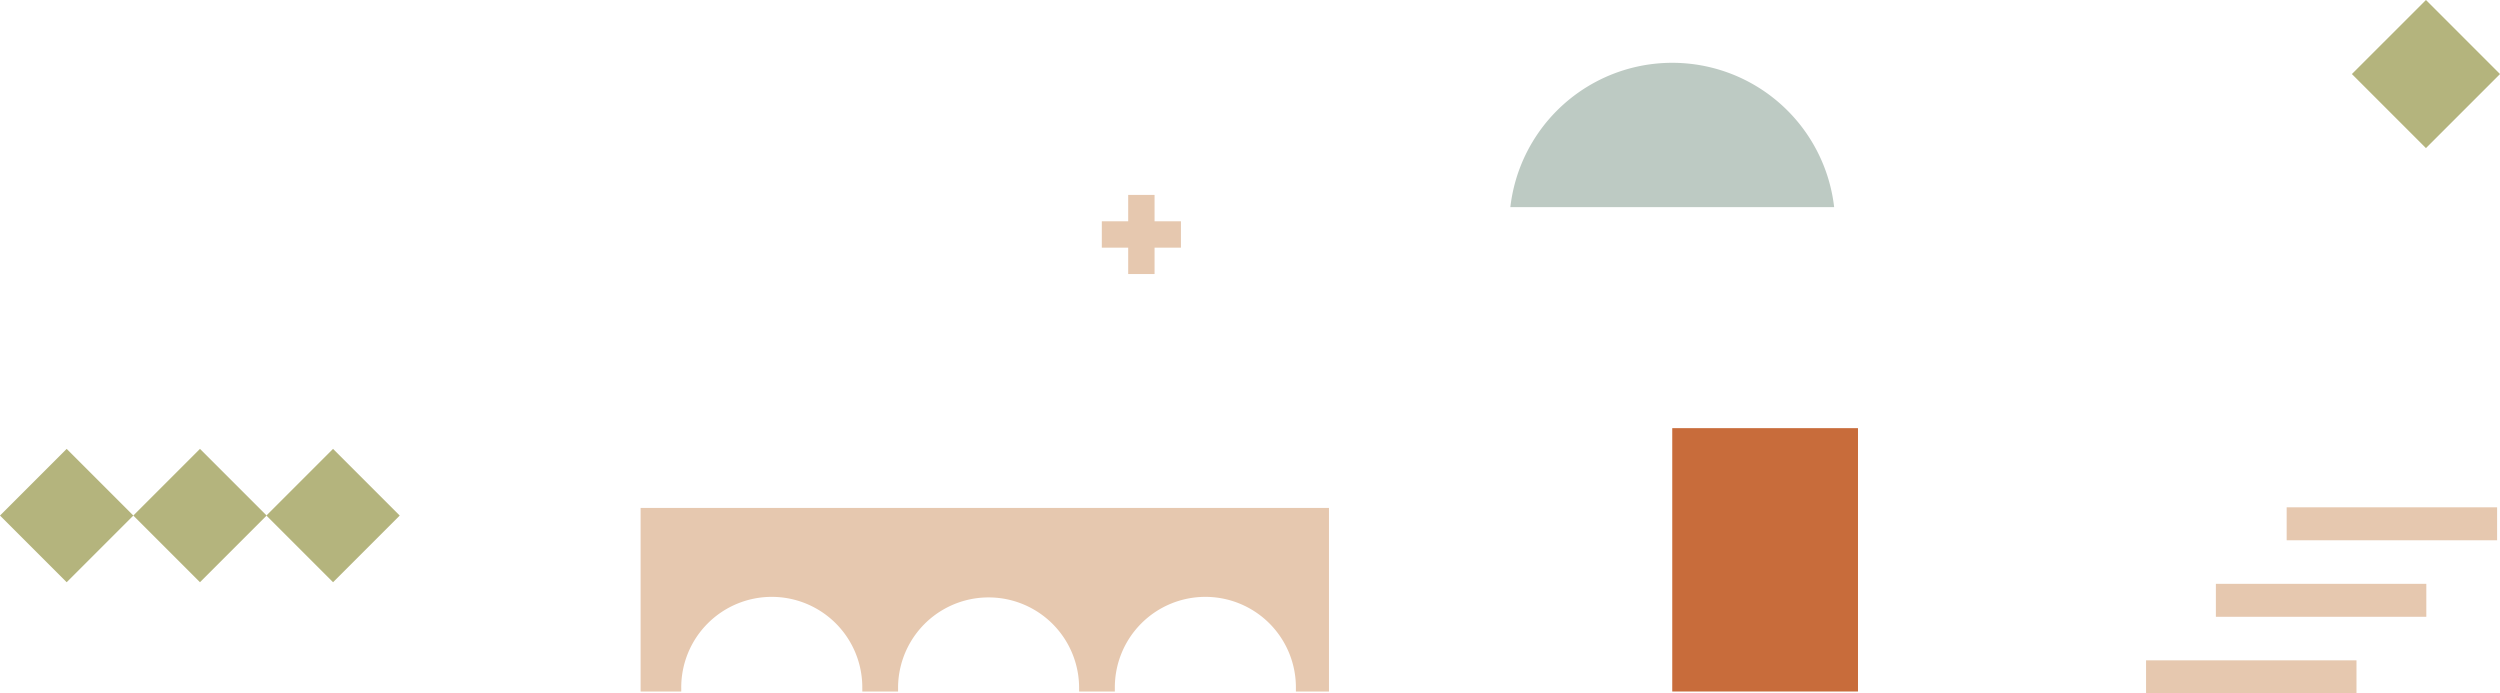
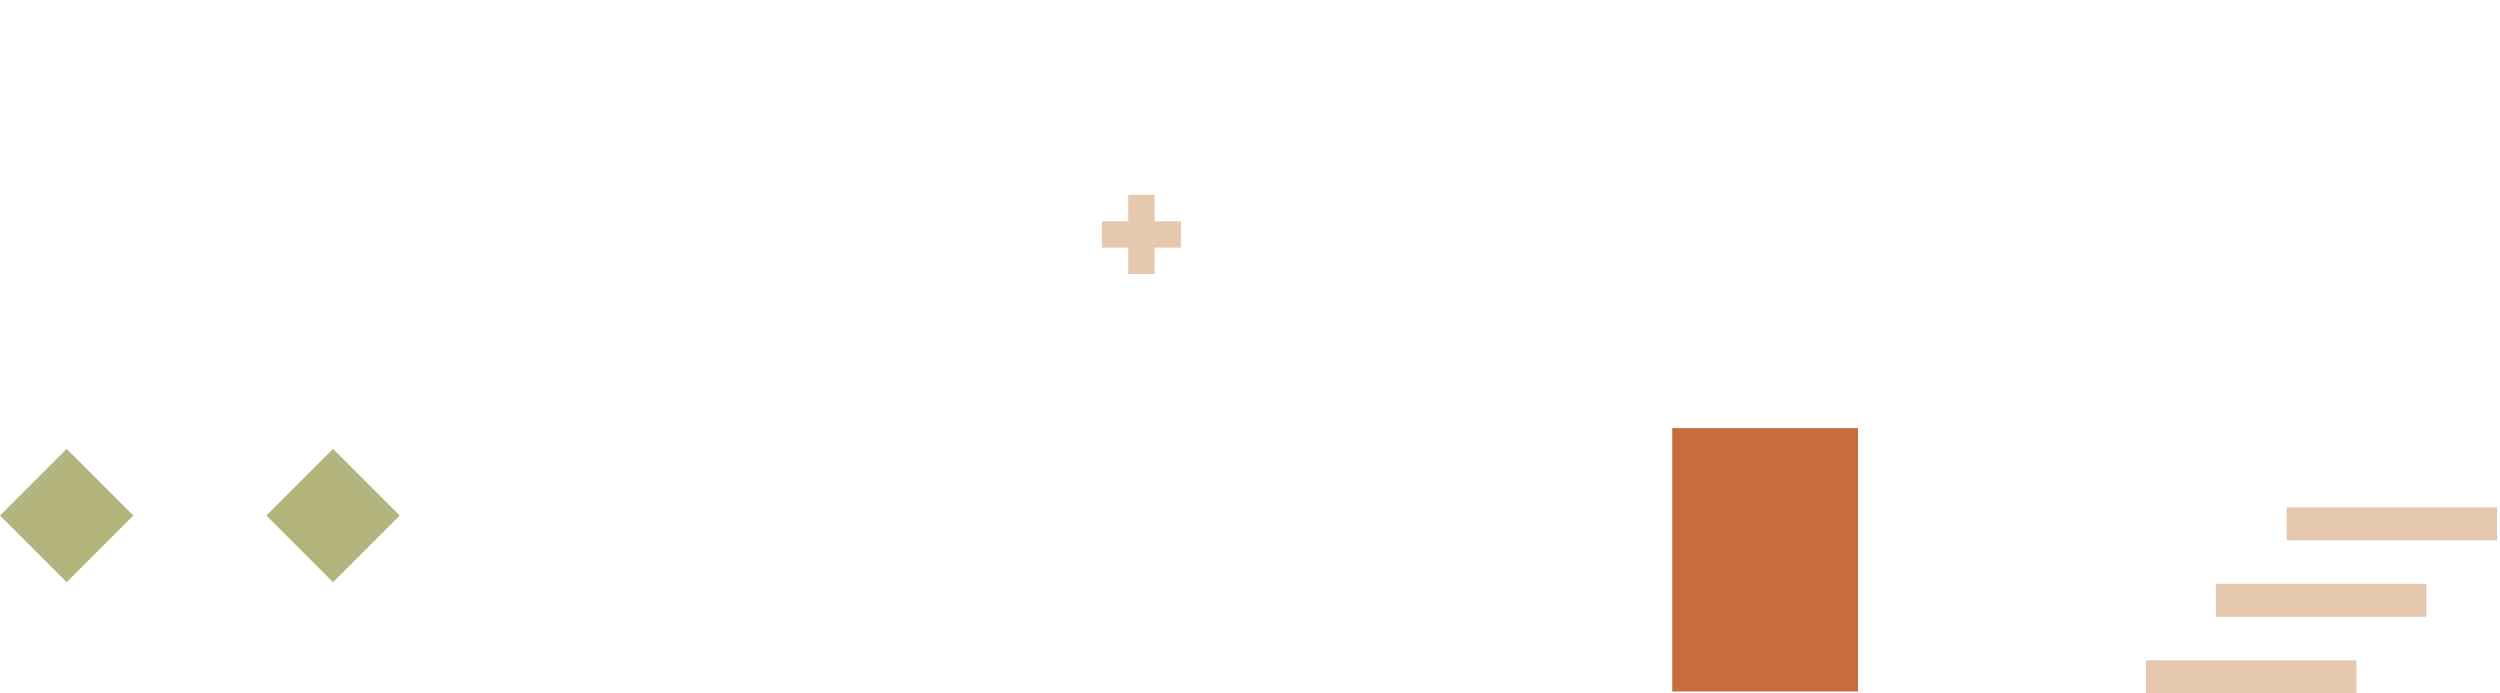
<svg xmlns="http://www.w3.org/2000/svg" id="Group_641" data-name="Group 641" width="778.5" height="215.894" viewBox="0 0 778.5 215.894">
  <defs>
    <clipPath id="clip-path">
-       <rect id="Rectangle_716" data-name="Rectangle 716" width="778.5" height="215.894" fill="none" />
-     </clipPath>
+       </clipPath>
  </defs>
  <rect id="Rectangle_708" data-name="Rectangle 708" width="29.362" height="29.362" transform="translate(0 160.542) rotate(-45)" fill="#b4b47d" />
-   <rect id="Rectangle_709" data-name="Rectangle 709" width="29.362" height="29.362" transform="translate(41.51 160.542) rotate(-45)" fill="#b4b47d" />
  <rect id="Rectangle_710" data-name="Rectangle 710" width="29.362" height="29.362" transform="translate(82.949 160.542) rotate(-45)" fill="#b4b47d" />
  <rect id="Rectangle_711" data-name="Rectangle 711" width="57.839" height="82.009" transform="translate(520.739 133.326)" fill="#c86c3b" />
  <path id="Path_2254" data-name="Path 2254" d="M618.9,113.34h-8.214v-8.212h-8.212v8.212h-8.212v8.212h8.212v8.212h8.212v-8.212H618.9Z" transform="translate(-251.156 -44.431)" fill="#e6c8af" />
  <rect id="Rectangle_712" data-name="Rectangle 712" width="65.531" height="10.264" transform="translate(712.067 157.978)" fill="#e6c8af" />
  <rect id="Rectangle_713" data-name="Rectangle 713" width="65.531" height="10.264" transform="translate(690.025 181.804)" fill="#e6c8af" />
  <rect id="Rectangle_714" data-name="Rectangle 714" width="65.531" height="10.264" transform="translate(668.28 205.63)" fill="#e6c8af" />
  <g id="Group_640" data-name="Group 640" transform="translate(0)">
    <g id="Group_639" data-name="Group 639" clip-path="url(#clip-path)">
-       <path id="Path_2255" data-name="Path 2255" d="M915.435,78.807a50.748,50.748,0,0,0-100.828,0Z" transform="translate(-344.282 -14.314)" fill="#bdcac3" />
      <rect id="Rectangle_715" data-name="Rectangle 715" width="32.613" height="32.615" transform="translate(732.376 23.06) rotate(-44.999)" fill="#b4b47d" />
-       <path id="Path_2256" data-name="Path 2256" d="M345.512,273.954v57.164h12.654v-1.113a28.191,28.191,0,1,1,56.381,0v1.113h11.137v-1.113a28.188,28.188,0,1,1,56.376,0v1.113h11.128v-1.113a28.191,28.191,0,1,1,56.381,0v1.113h10.3V273.954Z" transform="translate(-146.026 -115.783)" fill="#e6c8af" />
    </g>
  </g>
</svg>